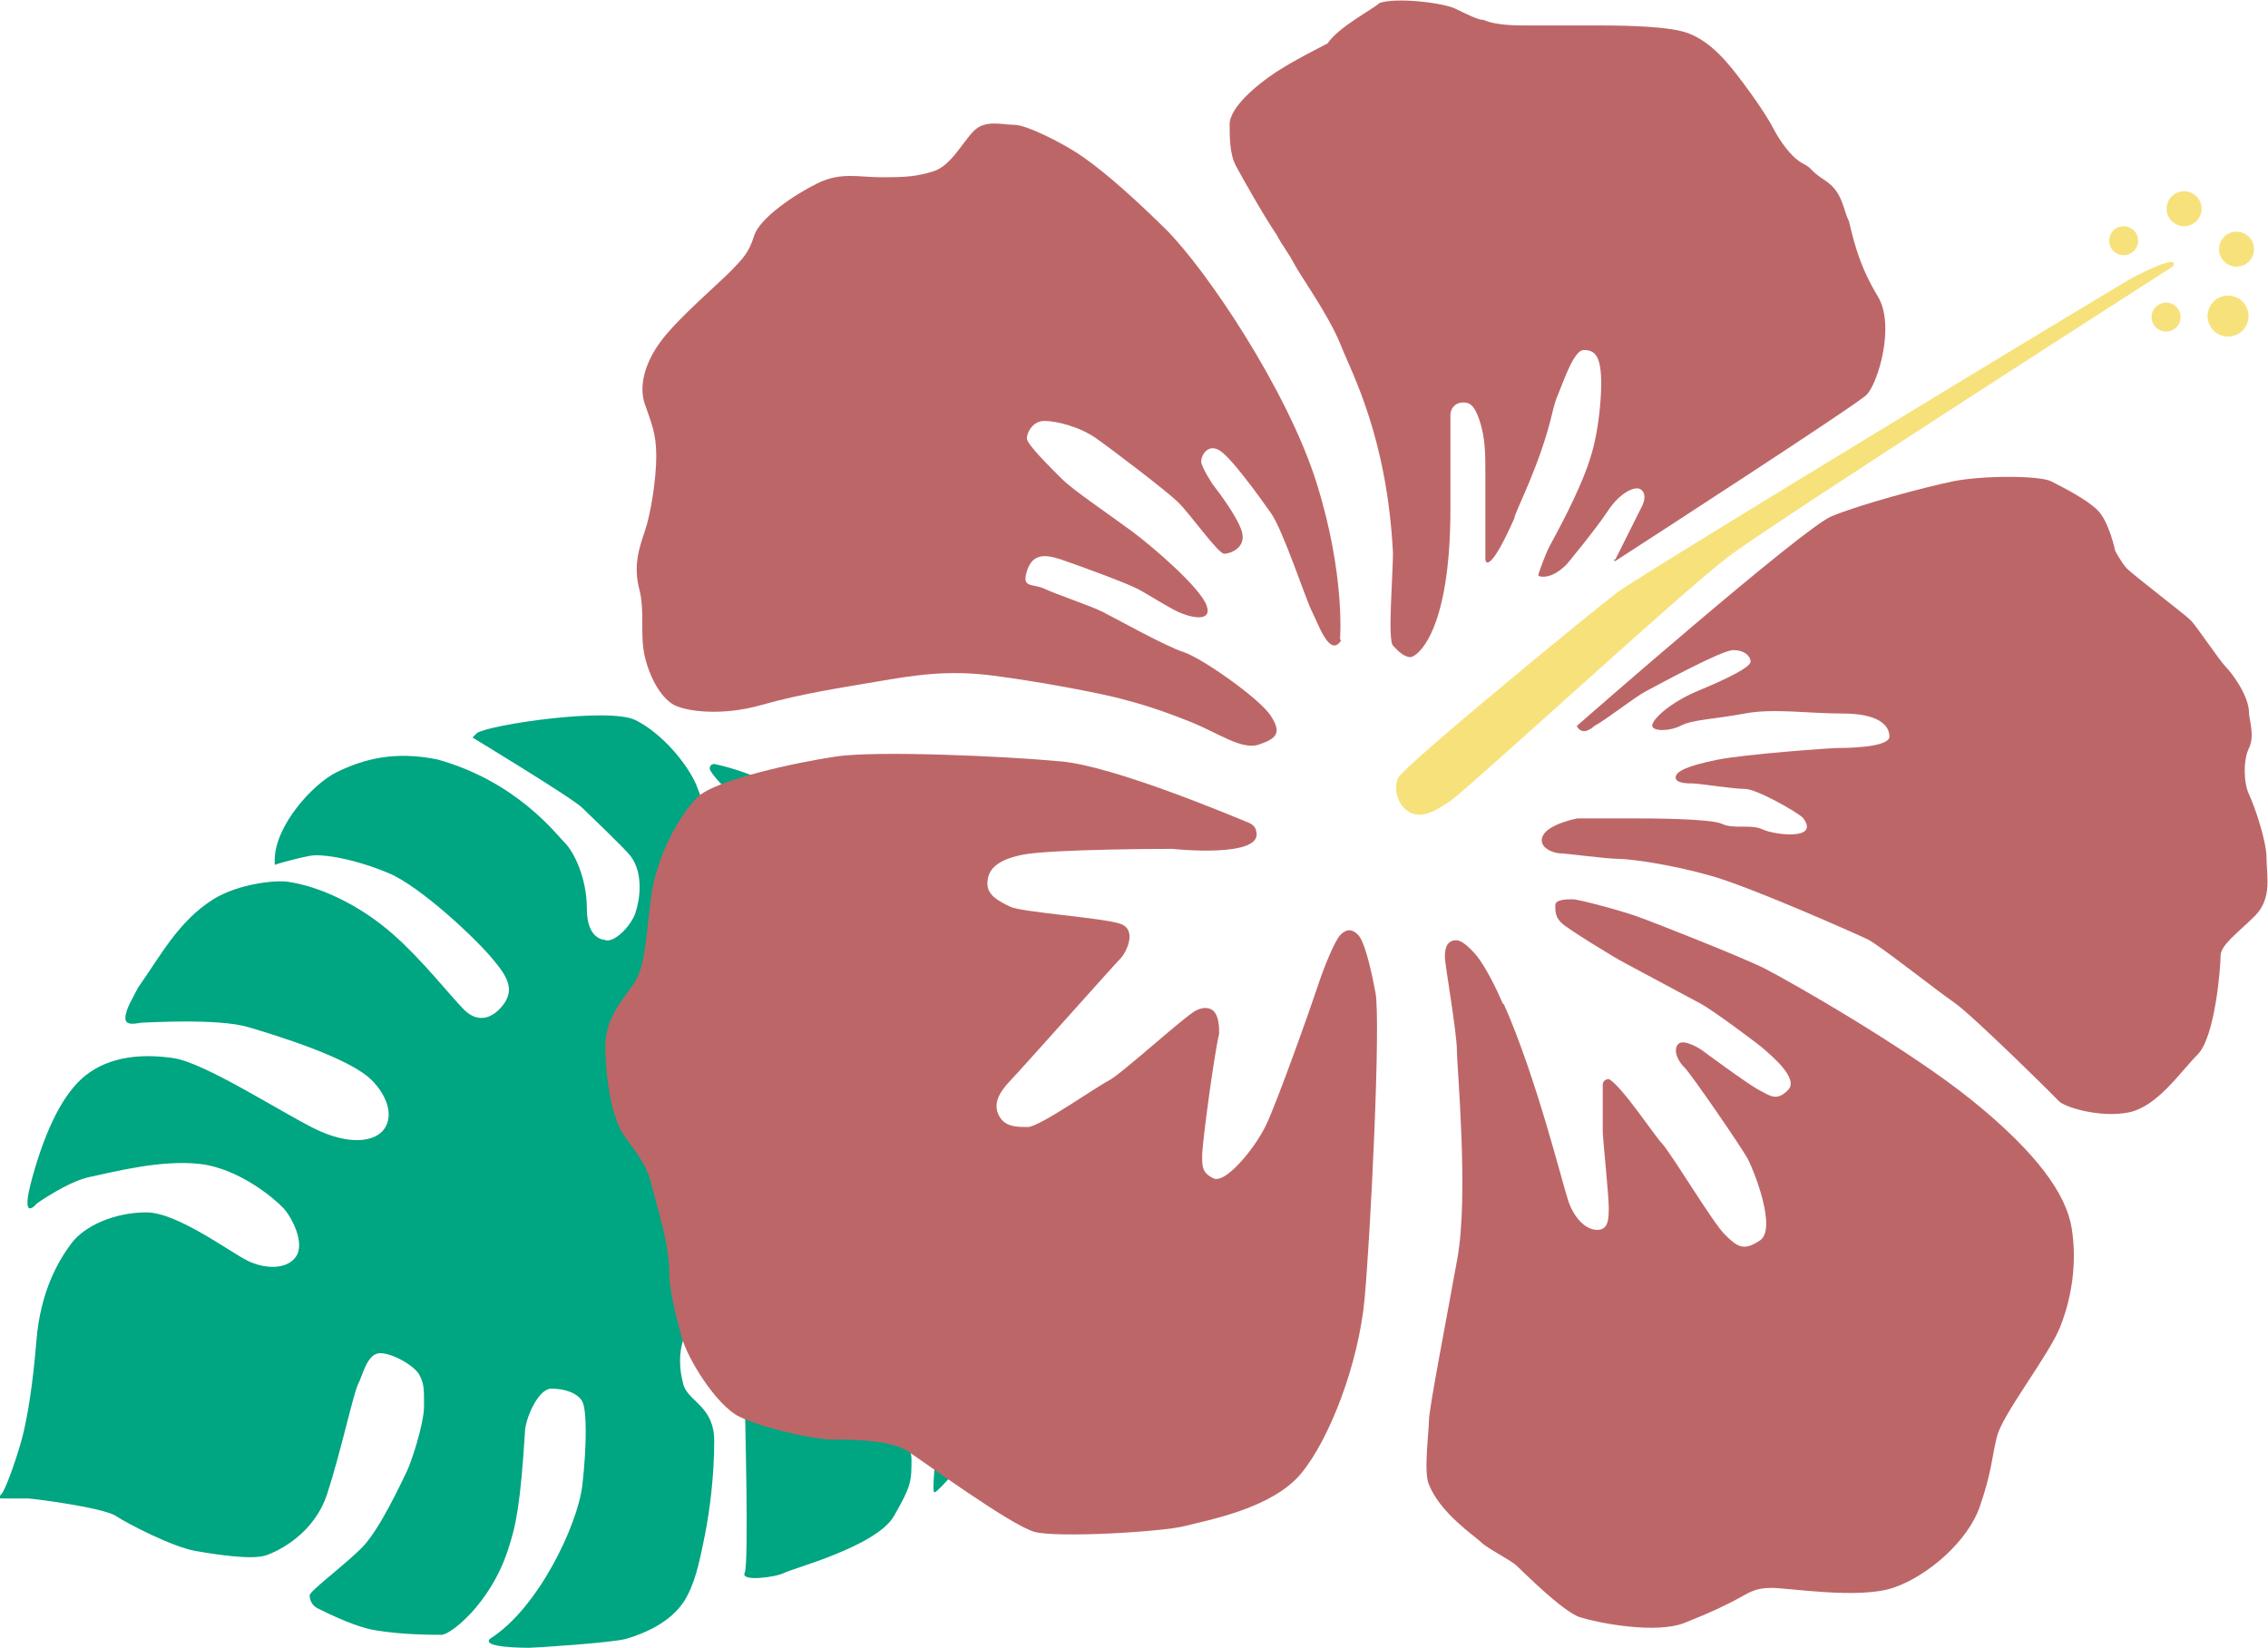
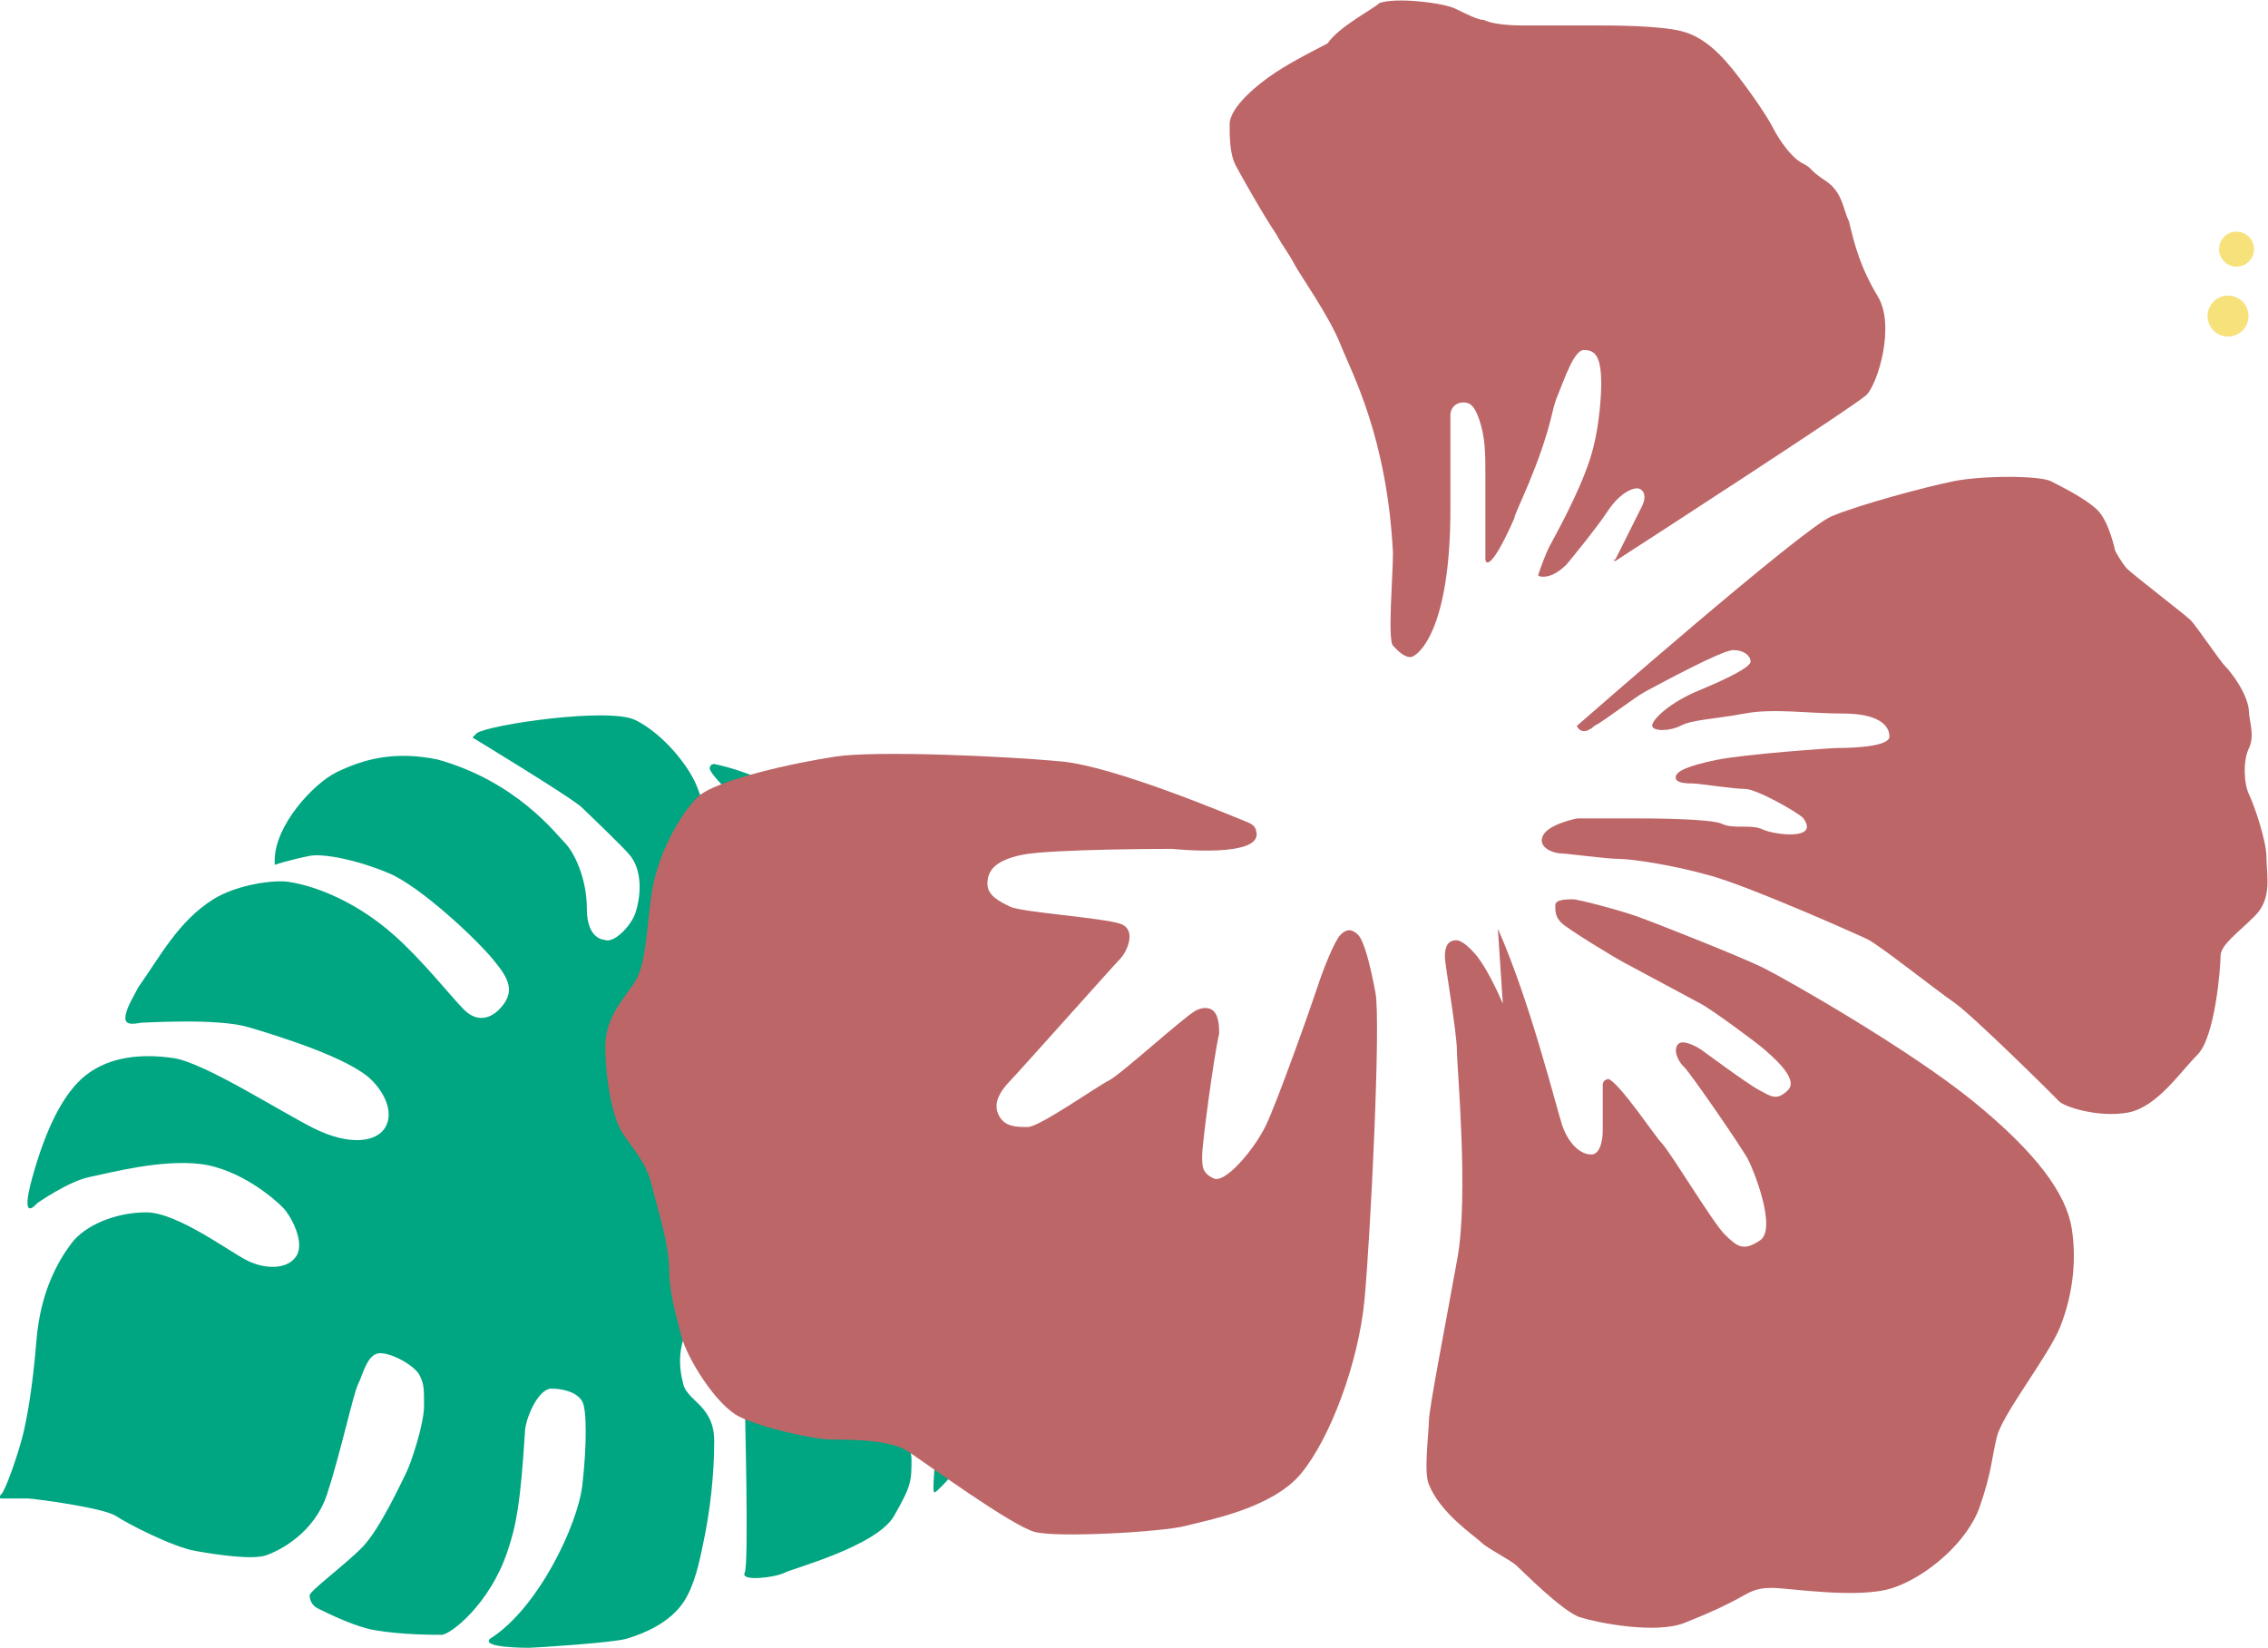
<svg xmlns="http://www.w3.org/2000/svg" id="b" viewBox="0 0 45.41 33">
  <defs>
    <style>.d{fill:#f7e17b;}.e{fill:#bd6668;}.f{fill:#00a581;}</style>
  </defs>
  <g id="c">
    <path class="f" d="M15.36,21.99s2.03-.79,2.29-1.67-.09-2.38-.18-2.64-.35-.79-.62-1.06-1.32-1.06-2.55-1.32c0,0-.09,0-.09.09s.35.44.44.53.97,1.32.97,2.03c0,.35-.09.62-.26.7s-.53,0-.79-.88-.44-1.59-.62-2.03-.7-1.06-1.23-1.32-2.91.09-3.17.26l-.09.09s2.03,1.23,2.2,1.41c.09.09.85.81.97.97.26.35.18.88.09,1.14s-.44.62-.62.53c0,0-.35,0-.35-.62s-.26-1.14-.44-1.32-.97-1.23-2.55-1.67c-.88-.18-1.5,0-2.03.26-.46.23-1.23,1.06-1.23,1.76v.09s.26-.09.7-.18c.26-.05.93.07,1.59.35.62.26,1.76,1.32,2.11,1.76.28.34.44.62.09.97-.18.18-.44.26-.7,0s-.84-1-1.41-1.5c-.7-.62-1.5-.97-2.11-1.06-.26-.04-1,.04-1.5.35-.7.44-1.06,1.14-1.5,1.76-.09.18-.26.44-.26.62s.26.09.35.09,1.5-.09,2.11.09,2.03.62,2.47,1.06c.31.31.44.7.26.97s-.7.35-1.41,0c-.7-.35-2.2-1.32-2.82-1.41s-1.27-.04-1.76.35c-.44.35-.79,1.06-1.06,2.03s.09.53.09.53c0,0,.62-.44,1.06-.53s1.41-.35,2.2-.26,1.5.7,1.67.88.44.7.26.97-.62.26-.97.09-1.41-.97-2.03-.97-1.23.26-1.5.62-.62.97-.7,1.94-.18,1.5-.26,1.85-.35,1.14-.44,1.23,0,.09,0,.09h.53c.09,0,1.5.18,1.76.35s1.14.62,1.59.7,1.14.18,1.41.09.97-.44,1.23-1.23.53-2.03.62-2.2.18-.62.44-.62.7.26.79.44.09.26.09.62-.26,1.14-.35,1.32-.53,1.14-.88,1.5-1.06.88-1.06.97h0c0,.11.06.21.16.26.26.13.78.38,1.16.44.53.09,1.14.09,1.32.09s.97-.62,1.32-1.67c.18-.53.26-.97.35-2.38,0-.26.26-.88.53-.88s.53.09.62.26.09.88,0,1.67-.88,2.47-1.85,3.08c-.18.18.7.18.79.18s1.67-.1,1.94-.18c.88-.26,1.14-.7,1.23-.88.18-.35.26-.79.35-1.23.09-.47.18-1.14.18-1.85s-.53-.79-.62-1.14-.18-.97.44-1.59.7.44.7.53c0,0,.09.97.09,1.23s.09,3.43,0,3.61.62.09.79,0,1.85-.53,2.2-1.14.35-.7.35-1.14-.88-1.94-1.06-2.38-.35-.97-.09-1.06.62-.09.88.35.53.88.62,1.06.18.7.18,1.06-.09,1.32-.09,1.5,0,.18.18,0,1.85-2.03,2.03-2.64c.18-.62.35-1.94.26-2.82s-.88-2.03-2.03-2.2-2.2.26-2.29.35-.88.62-1.14.62-.79.18-.88-.26.53-.79.53-.79Z" />
    <path class="e" d="M32.31,11.2s.01.05.04.03c.62-.4,4.8-3.11,5.02-3.32.23-.23.58-1.39.23-1.97s-.47-1.04-.58-1.51c-.12-.23-.12-.58-.47-.81s-.23-.23-.46-.35-.46-.46-.58-.69-.35-.58-.7-1.04-.7-.81-1.16-.92-1.39-.11-1.62-.11h-1.51c-.12,0-.58,0-.81-.11-.12,0-.35-.12-.58-.23s-1.16-.23-1.51-.11c-.12.12-.81.47-1.04.81-.23.12-.69.35-1.04.58s-.93.7-.92,1.05c0,.23,0,.58.12.81s.58,1.04.82,1.39c.12.23.23.35.35.58s.7,1.04.93,1.62.93,1.85,1.05,4.17c0,.46-.11,1.74,0,1.86s.23.23.35.23.81-.47.8-3.02v-1.83c0-.14.11-.25.25-.25.11,0,.22.02.33.35.12.35.12.7.12,1.04v1.04c0,.23,0,.58,0,.7s.12.23.58-.81c0-.11.52-1.06.77-2.15.03-.12.06-.23.11-.34.13-.32.32-.88.51-.88.23,0,.35.12.35.69,0,0,0,.81-.23,1.51s-.69,1.51-.81,1.74c-.1.2-.19.47-.22.56,0,.01,0,.03.02.03.07.02.27.04.55-.24,0,0,.58-.7.81-1.05s.46-.46.58-.47.23.12.12.35l-.54,1.08Z" />
-     <path class="e" d="M26.83,12.8s.11-1.28-.47-3.13-2.21-4.28-3.03-5.09-1.39-1.27-1.74-1.5-1.04-.58-1.28-.58-.58-.11-.81.12-.46.7-.81.81-.58.12-1.04.12-.81-.11-1.28.12-1.16.7-1.27,1.05-.23.46-.46.7-1.04.93-1.39,1.39-.46.93-.34,1.28.23.58.23,1.04-.11,1.16-.23,1.51-.23.7-.11,1.16,0,.93.12,1.39.35.81.58.93.93.23,1.74,0,1.62-.35,2.32-.47,1.39-.24,2.32-.12,2.09.34,2.55.46.81.23,1.39.46,1.04.58,1.39.46.46-.23.23-.58-1.39-1.16-1.74-1.27-1.39-.69-1.63-.81-.93-.35-1.16-.46-.46,0-.35-.35.35-.35.7-.23,1.28.46,1.51.58.58.35.81.46.7.23.58-.12-1.05-1.16-1.51-1.5-1.16-.81-1.39-1.04-.7-.69-.7-.81.12-.35.35-.35.7.11,1.04.35,1.39,1.04,1.63,1.27.81,1.04.93,1.04.46-.12.35-.46-.58-.93-.58-.93c0,0-.23-.35-.23-.46s.12-.35.35-.23.81.93,1.05,1.27.7,1.74.82,1.97.35.93.58.58Z" />
    <path class="e" d="M25.15,16.63c-.02-.07-.07-.12-.14-.15-.46-.19-2.71-1.13-3.75-1.23-1.16-.11-3.71-.22-4.52-.1s-2.43.47-2.78.82-.81,1.16-.92,1.97-.11,1.39-.34,1.74-.58.7-.58,1.28.12,1.39.35,1.74.47.58.58,1.04.35,1.16.35,1.74c0,.35.12.81.24,1.27s.7,1.39,1.16,1.62,1.51.46,1.86.46,1.16,0,1.51.23,2.09,1.5,2.55,1.62,2.55,0,3.01-.12,1.74-.35,2.32-1.05,1.15-2.21,1.27-3.48.33-5.57.22-6.15-.23-1.04-.35-1.16-.23-.12-.35,0-.35.7-.46,1.04-.81,2.32-1.04,2.79-.81,1.16-1.04,1.05-.23-.23-.23-.46.23-1.97.34-2.44c0-.12,0-.35-.12-.46,0,0-.12-.12-.35,0s-1.5,1.28-1.74,1.4-1.39.93-1.62.93-.46,0-.58-.23,0-.46.23-.7,2.08-2.32,2.2-2.44.35-.58,0-.7-1.97-.23-2.2-.34-.46-.23-.46-.46.11-.46.69-.58,3.01-.12,3.01-.12c0,0,1.85.2,1.68-.36Z" />
-     <path class="e" d="M30.09,20.1c-.12-.28-.35-.76-.55-.99-.13-.15-.28-.28-.38-.28-.23,0-.23.23-.23.35s.24,1.51.24,1.85.24,2.9.01,4.17c-.23,1.28-.57,3.02-.57,3.25s-.11,1.04,0,1.28c.23.58.93,1.04,1.05,1.16s.58.35.7.46.93.93,1.28,1.04,1.51.34,2.09.11.81-.35,1.04-.47.35-.23.7-.23,1.74.23,2.43,0,1.5-.93,1.74-1.63.23-.93.34-1.39,1.04-1.63,1.27-2.21.34-1.28.23-1.97-.7-1.51-1.98-2.55-3.72-2.43-4.18-2.66-2.21-.92-2.55-1.04-1.16-.34-1.28-.34-.35,0-.35.12,0,.23.12.35,1.05.69,1.28.81,1.28.69,1.51.81,1.16.81,1.28.92.7.58.47.81-.35.12-.58,0-1.16-.81-1.16-.81c0,0-.35-.23-.46-.11s0,.35.12.46,1.16,1.62,1.28,1.85.58,1.39.24,1.62-.46.12-.7-.11-1.1-1.67-1.28-1.85c-.12-.12-.81-1.16-1.05-1.27h0s-.12,0-.12.12v.93c0,.12.12,1.28.12,1.51s0,.46-.23.46-.46-.23-.58-.58c-.11-.32-.64-2.48-1.29-3.94Z" />
+     <path class="e" d="M30.09,20.1c-.12-.28-.35-.76-.55-.99-.13-.15-.28-.28-.38-.28-.23,0-.23.23-.23.35s.24,1.51.24,1.85.24,2.9.01,4.17c-.23,1.28-.57,3.02-.57,3.25s-.11,1.04,0,1.28c.23.58.93,1.04,1.05,1.16s.58.35.7.46.93.93,1.28,1.04,1.51.34,2.09.11.81-.35,1.04-.47.35-.23.7-.23,1.74.23,2.43,0,1.5-.93,1.74-1.63.23-.93.34-1.39,1.04-1.63,1.27-2.21.34-1.28.23-1.97-.7-1.51-1.98-2.55-3.72-2.43-4.18-2.66-2.21-.92-2.55-1.04-1.16-.34-1.28-.34-.35,0-.35.12,0,.23.12.35,1.05.69,1.28.81,1.28.69,1.51.81,1.16.81,1.28.92.7.58.47.81-.35.12-.58,0-1.16-.81-1.16-.81c0,0-.35-.23-.46-.11s0,.35.12.46,1.16,1.62,1.28,1.85.58,1.39.24,1.62-.46.12-.7-.11-1.1-1.67-1.28-1.85c-.12-.12-.81-1.16-1.05-1.27h0s-.12,0-.12.12v.93s0,.46-.23.46-.46-.23-.58-.58c-.11-.32-.64-2.48-1.29-3.94Z" />
    <path class="e" d="M31.58,14.53s4.51-3.95,5.09-4.19,1.85-.58,2.43-.7,1.74-.12,1.97,0,.7.35.93.58.35.81.35.81c0,0,.12.23.23.35s1.16.92,1.28,1.04.58.81.7.93.47.58.47.93c0,.12.12.46,0,.7s-.11.7,0,.93.35.93.35,1.27.12.81-.23,1.16-.69.58-.69.81-.11,1.62-.46,1.97-.81,1.05-1.39,1.16-1.28-.11-1.39-.23-1.74-1.73-2.09-1.97-1.51-1.16-1.74-1.27-2.32-1.04-3.13-1.27-1.62-.34-1.86-.34-1.04-.11-1.16-.11-.46-.11-.35-.35.69-.35.69-.35h1.16c.23,0,1.51,0,1.74.11s.58,0,.81.11,1.16.23.81-.23c-.12-.12-.93-.58-1.16-.58s-.93-.11-1.04-.11-.35,0-.35-.12.23-.23.81-.35,2.32-.24,2.43-.24,1.04,0,1.04-.23-.23-.46-.93-.46-1.39-.11-1.97,0-1.04.12-1.27.24-.58.12-.58,0,.35-.46.93-.7,1.04-.47,1.04-.58-.12-.23-.35-.23-1.51.7-1.74.82-.81.58-1.04.7c0,0-.23.23-.35,0Z" />
-     <path class="d" d="M43.5,5.34s-7.99,5.12-8.91,5.82-5.21,4.65-5.55,4.88-.58.35-.81.23-.35-.46-.23-.7,3.93-3.37,4.4-3.72,10.07-6.17,10.3-6.29.93-.47.81-.23Z" />
-     <circle class="d" cx="43.73" cy="4.18" r=".35" />
-     <circle class="d" cx="42.52" cy="4.82" r=".29" />
    <circle class="d" cx="44.78" cy="4.99" r=".35" />
    <circle class="d" cx="44.61" cy="6.33" r=".41" />
-     <circle class="d" cx="43.37" cy="6.35" r=".29" />
  </g>
</svg>